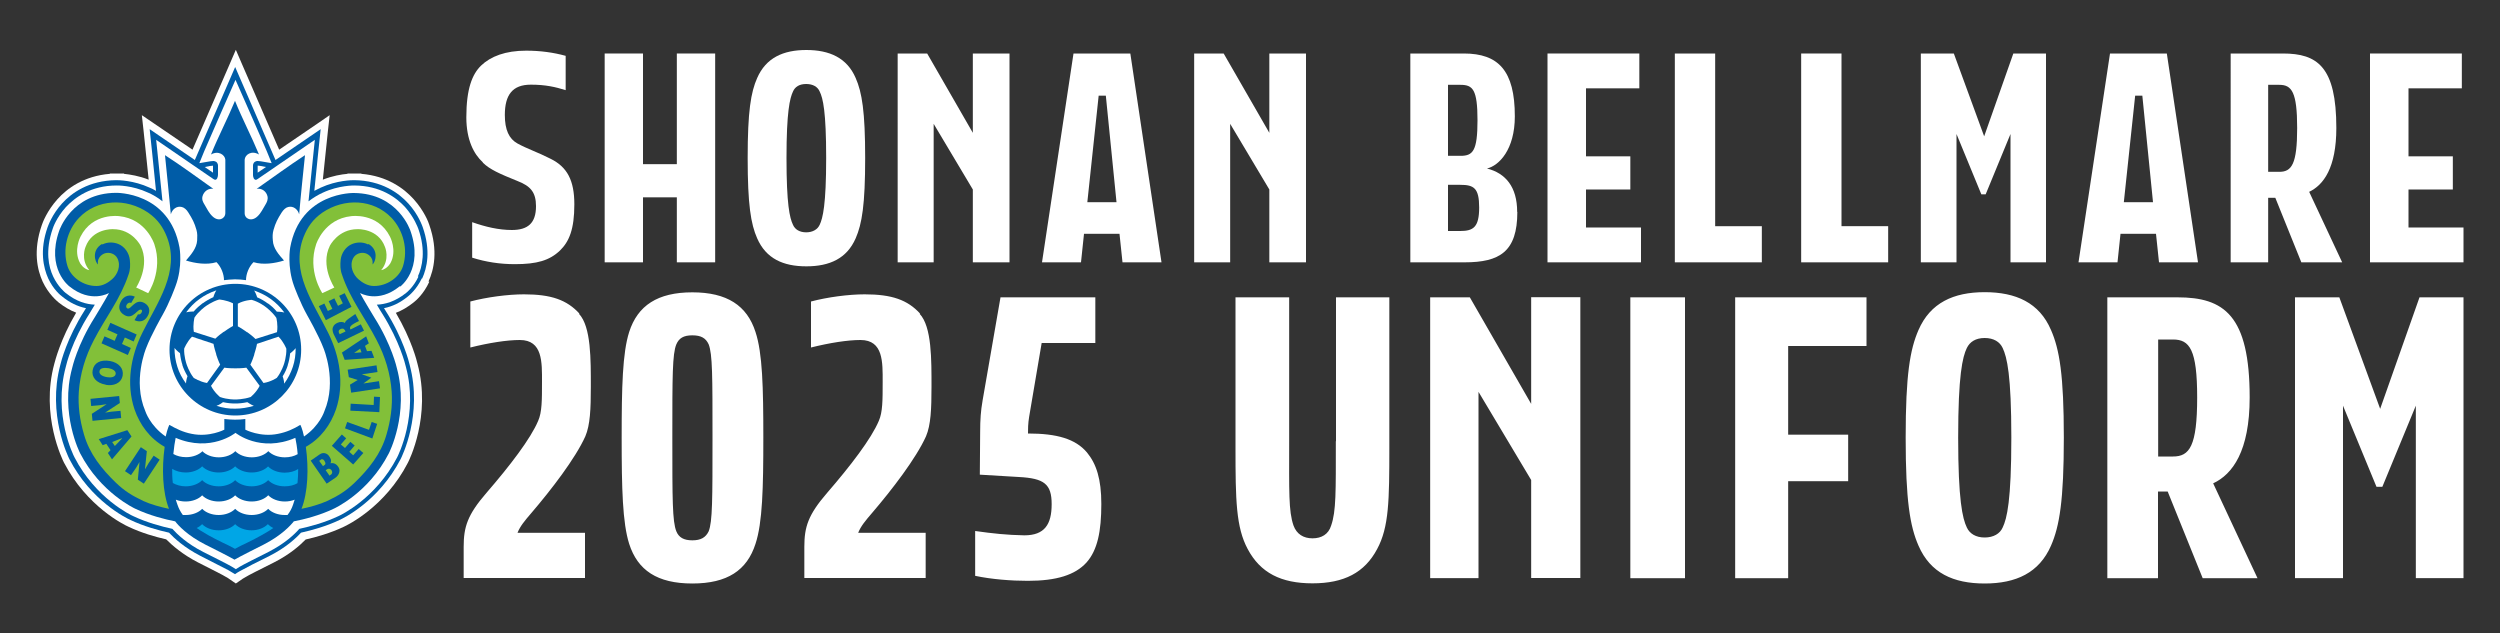
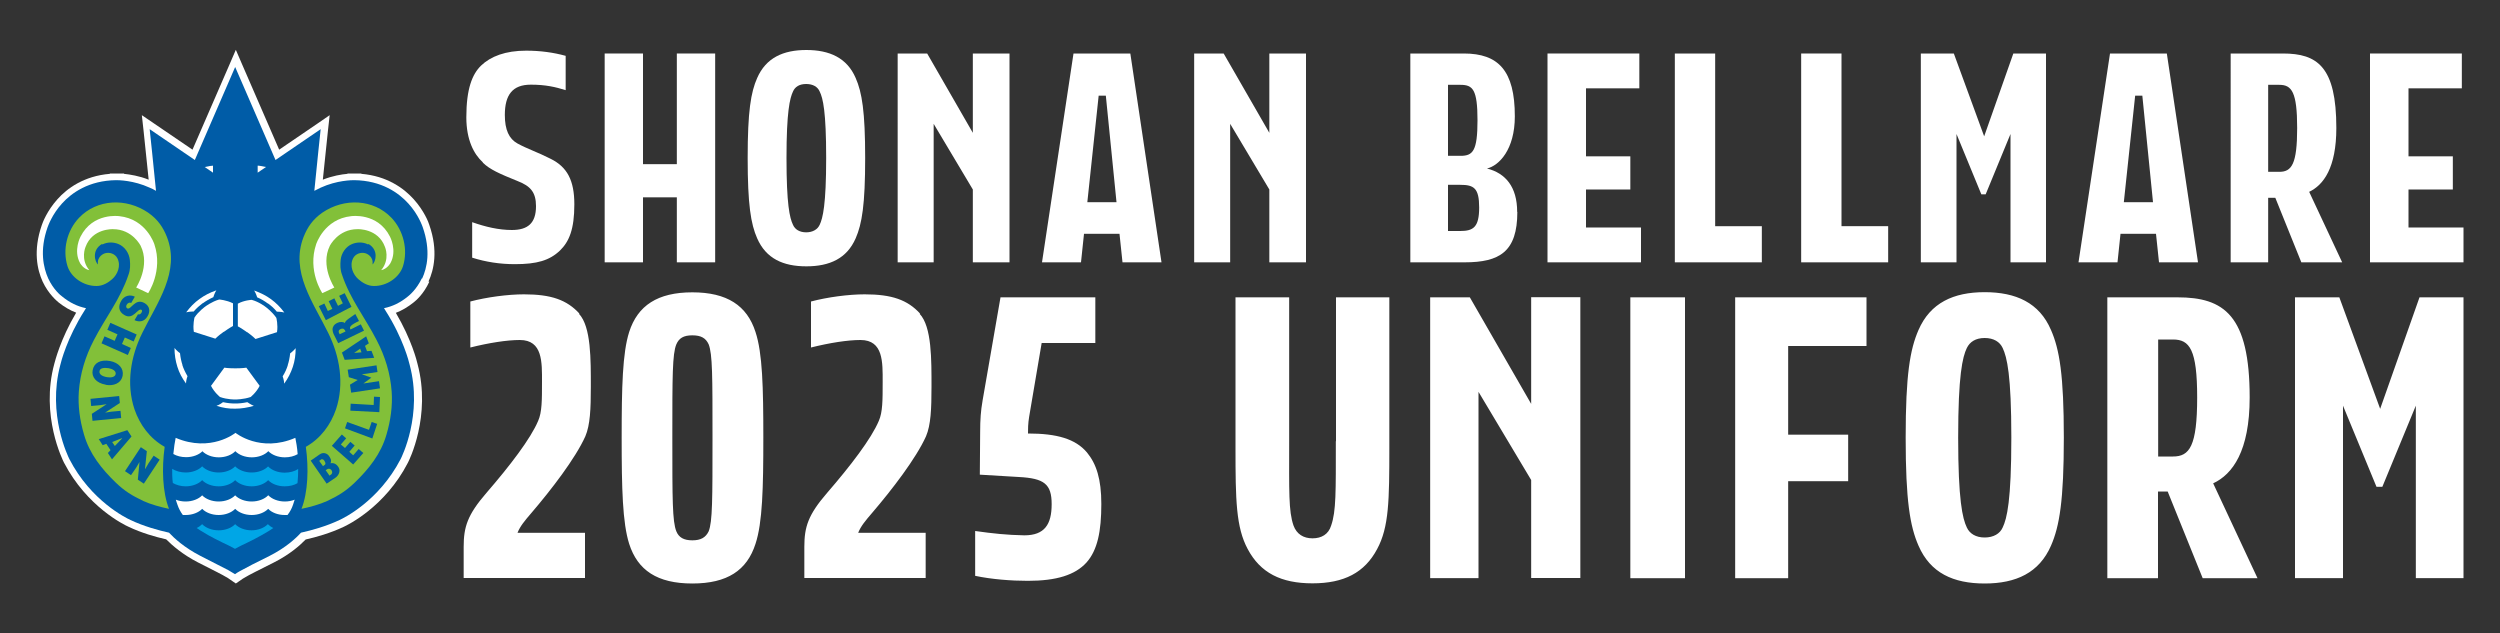
<svg xmlns="http://www.w3.org/2000/svg" id="_レイヤー_1" version="1.1" viewBox="0 0 150 38">
  <rect x="0" y="0" width="150" height="38" fill="#333333" stroke="none" />
  <defs>
    <style>
      .st0 {
        fill: #005ca7;
      }

      .st1 {
        fill: #00a6e6;
      }

      .st2 {
        fill: #82c039;
      }

      .st3 {
        fill: #fff;
      }

      .st4 {
        fill: #005c9e;
      }
    </style>
  </defs>
  <g>
    <g>
      <path class="st3" d="M25.71,16.89c.32-.69.59-1.84.05-3.39h0c-.04-.15-.31-.85-.94-1.55-.58-.64-1.58-1.39-3.14-1.52v-.02h-.83v.02c-.36.03-.9.12-1.48.35l.31-2.97.1-.9-.74.51-2.29,1.56c-.52-1.21-1.89-4.36-2.22-5.11l-.38-.88-.38.88c-.32.74-1.69,3.9-2.22,5.11l-2.29-1.56-.75-.51.1.9.31,2.97c-.58-.23-1.12-.31-1.48-.35v-.02h-.85v.02c-1.56.13-2.57.88-3.14,1.52-.63.7-.89,1.4-.94,1.55h0c-.54,1.55-.27,2.7.05,3.4.35.74.83,1.14.96,1.25.33.26.68.47,1.05.61-.95,1.6-1.27,2.92-1.31,3.06-.85,3.12.52,5.82.58,5.94,1.37,2.64,3.61,3.73,3.86,3.84.79.38,1.65.62,2.27.76.38.38.99.91,1.9,1.38.87.44,1.56.79,1.66.86.07.03.14.08.2.12l.42.29.42-.29c.06-.03.13-.08.19-.11.1-.07.79-.42,1.67-.86.93-.47,1.54-1,1.91-1.38.62-.14,1.48-.38,2.28-.76.24-.11,2.49-1.2,3.85-3.84.06-.11,1.42-2.8.58-5.94-.03-.14-.35-1.45-1.3-3.06.37-.14.72-.35,1.06-.62.13-.1.61-.5.95-1.25h-.02Z" />
      <g>
        <path class="st0" d="M12.59,9.96c.06,0,.15-.02.19-.02v.42l-.5-.34s.31-.06.31-.06ZM25.33,16.71c.29-.63.53-1.67.03-3.09h0c-.03-.07-.25-.74-.86-1.41-.57-.63-1.6-1.38-3.25-1.4h0c-.12,0-1.03,0-2.01.45-.13.06-.25.12-.38.19.11-1.16.38-3.7.38-3.7l-2.71,1.85c-.03-.08-2.42-5.58-2.42-5.58,0,0-2.39,5.5-2.42,5.58l-2.71-1.85s.27,2.54.38,3.7c-.12-.07-.25-.14-.38-.19-.98-.45-1.89-.45-2.01-.45h0c-1.65.02-2.68.77-3.25,1.4-.6.66-.83,1.34-.86,1.41h0c-.5,1.41-.25,2.45.03,3.08.31.67.75,1.03.84,1.09.45.37.93.6,1.43.7l-.08.13c-1.07,1.68-1.42,3.1-1.46,3.27-.8,2.99.49,5.54.54,5.65,1.3,2.52,3.41,3.54,3.67,3.66.8.38,1.68.62,2.31.76.31.33.91.89,1.88,1.39.72.37,1.55.79,1.68.86,0,0,.27.16.4.24h0c.13-.1.4-.24.4-.24.13-.08.96-.51,1.68-.86.98-.5,1.58-1.06,1.88-1.39.63-.14,1.51-.38,2.31-.76.24-.11,2.36-1.13,3.67-3.66.05-.1,1.34-2.65.54-5.65-.04-.17-.38-1.58-1.46-3.27l-.08-.13c.5-.1.98-.33,1.43-.7.09-.07.52-.42.84-1.09h-.03ZM15.96,10.02l-.5.34v-.42s.12,0,.19.02c0,0,.31.06.31.06Z" />
-         <path class="st3" d="M25.07,16.59c.27-.58.49-1.55.03-2.86-.02-.05-.24-.68-.79-1.3-.53-.58-1.49-1.29-3.05-1.3h0s-.93-.02-1.89.43c-.27.12-.57.3-.86.52.09-.91.38-3.69.38-3.69l-3.43,2.35c-.11.09-.17.03-.17.03-.12-.07-.11-.3-.11-.3v-.53c0-.17.11-.23.11-.23.09-.06.17-.05.17-.05.09,0,.26.03.26.03l.58.1-.29-.71c-.23-.56-1.88-4.29-1.88-4.29,0,0-1.65,3.74-1.88,4.29l-.29.71.58-.1s.17-.03.26-.03c0,0,.08,0,.17.05,0,0,.11.07.11.23v.53s0,.23-.11.3c0,0-.06.05-.17-.03l-3.43-2.35s.29,2.78.38,3.69c-.29-.23-.58-.4-.86-.52-.97-.45-1.85-.43-1.89-.43h0c-1.55,0-2.51.72-3.05,1.3-.56.62-.78,1.25-.79,1.3-.46,1.33-.24,2.29.03,2.86.29.61.68.93.75.99.65.52,1.25.68,1.75.7-.17.28-.31.51-.32.53-1.06,1.67-1.39,3.05-1.42,3.19-.78,2.88.46,5.33.52,5.44,1.27,2.47,3.39,3.47,3.53,3.53.8.38,1.69.62,2.34.76.28.31.86.88,1.86,1.39.58.29,1.55.78,1.71.88l.24.15h0l.24-.15c.16-.1,1.13-.59,1.71-.88,1-.51,1.58-1.07,1.86-1.39.65-.14,1.54-.38,2.34-.76.14-.06,2.25-1.06,3.53-3.53.05-.1,1.3-2.56.52-5.44-.03-.14-.37-1.52-1.42-3.19-.02-.03-.16-.25-.32-.53.49-.02,1.1-.18,1.75-.7.07-.05.46-.37.75-.99h-.02Z" />
        <g>
          <circle class="st0" cx="14.12" cy="20.98" r="3.95" />
          <g>
            <g>
              <path class="st3" d="M14.11,24.21c-.23,0-.45-.02-.73-.08,0,0-.2.16-.39.22.38.12.74.18,1.12.17.38,0,.73-.06,1.12-.17-.18-.07-.39-.22-.39-.22-.28.06-.51.08-.73.08h.02Z" />
              <path class="st3" d="M17.27,21.91c-.07.22-.16.43-.31.67,0,0,.09.24.09.44.24-.33.4-.65.52-1.01.12-.36.17-.72.17-1.12-.12.16-.33.31-.33.31-.03.28-.08.51-.15.72h0Z" />
              <path class="st3" d="M16.07,18.2c.18.13.36.28.54.5,0,0,.25,0,.45.05-.24-.32-.5-.58-.8-.8s-.63-.38-1.01-.52c.11.17.18.41.18.41.26.11.45.23.64.37h0Z" />
              <path class="st3" d="M12.16,18.2c.18-.13.38-.25.64-.37,0,0,.07-.24.18-.41-.38.13-.71.3-1.01.52-.31.22-.56.48-.8.8.19-.05.45-.05.45-.05.18-.21.36-.36.54-.5h0Z" />
              <path class="st3" d="M10.95,21.91c-.07-.22-.12-.44-.15-.72,0,0-.21-.15-.33-.31,0,.4.06.77.17,1.12.11.36.28.68.52,1.01,0-.2.09-.44.09-.44-.14-.24-.24-.45-.31-.67h0Z" />
            </g>
            <g>
              <path class="st3" d="M14.11,22.1c-.45,0-.65-.04-.65-.04l-.8,1.09c.2.4.54.67.54.67.44.16.92.15.92.15,0,0,.49,0,.92-.15,0,0,.34-.27.54-.67l-.8-1.09s-.21.04-.65.04Z" />
-               <path class="st3" d="M15.26,21.27c-.14.43-.24.61-.24.61l.79,1.1c.45-.07.8-.31.8-.31.29-.37.43-.83.43-.83,0,0,.16-.46.14-.92,0,0-.16-.41-.47-.72l-1.29.43s-.03.21-.17.64h0Z" />
              <path class="st3" d="M14.82,19.92c.36.26.51.42.51.42l1.29-.41c.07-.44-.04-.86-.04-.86-.26-.38-.65-.66-.65-.66,0,0-.38-.3-.83-.42,0,0-.44.02-.83.23v1.36s.2.1.56.36h0Z" />
              <path class="st3" d="M13.42,19.92c.36-.26.56-.36.56-.36v-1.36c-.39-.2-.83-.23-.83-.23-.45.13-.83.42-.83.42,0,0-.4.28-.65.66,0,0-.11.42-.04.86l1.29.41s.15-.16.51-.42h0Z" />
-               <path class="st3" d="M12.98,21.27c-.14-.43-.17-.64-.17-.64l-1.29-.43c-.31.31-.47.72-.47.72-.02.46.14.92.14.92,0,0,.14.46.43.83,0,0,.37.24.8.31l.79-1.1s-.1-.19-.24-.61h0Z" />
            </g>
          </g>
        </g>
        <path class="st0" d="M14.11,16.76c.22,0,.44.02.65.05,0-.37.17-.8.45-1.08.58.18,1.29.07,1.83-.1-.31-.35-.65-.73-.67-1.21-.02-.21-.02-.41.04-.62.12-.43.25-.67.49-1.05.11-.17.25-.3.39-.33.31-.08.58.14.66.44.1-1.19.23-2.37.35-3.55-.99.65-1.93,1.34-2.9,2.02.31-.05.58.15.65.45.04.19-.03.35-.13.51-.15.24-.26.5-.48.7-.35.33-.77.14-.76-.21v-3.2c.02-.29.4-.58.86-.31-.45-1.09-1-2.13-1.44-3.22-.45,1.09-1,2.13-1.44,3.22.45-.26.84.03.86.31v3.2c0,.35-.41.54-.76.21-.22-.2-.33-.45-.48-.7-.1-.16-.18-.31-.13-.51.08-.3.36-.5.65-.45-.96-.68-1.91-1.38-2.9-2.02.12,1.19.24,2.37.35,3.55.08-.3.35-.52.66-.44.14.03.29.16.39.33.24.38.37.62.49,1.05.06.21.05.41.04.62-.03.48-.37.86-.67,1.21.54.17,1.25.28,1.83.1.28.28.45.72.45,1.08.22-.03.44-.04.65-.05h-.02Z" />
        <g>
          <g>
            <path class="st0" d="M24.02,17.19s1.41-1.05.61-3.33c0,0-.72-2.26-3.4-2.28,0,0-3.21-.08-3.82,3.28,0,0-.2,1.13.24,2.32,0,0,.36.99.79,1.75,0,0,.68,1.19.97,1.96,0,0,.83,1.96.05,3.79,0,0-.27.86-1.22,1.51-.1-.49-.22-.7-.22-.7-.39.24-.82.44-1.34.54-1.06.22-1.96-.25-1.96-.25v-.64c-.21.03-.42.04-.63.04s-.43-.02-.63-.04v.64s-.9.47-1.96.25c-.52-.1-.94-.31-1.34-.54,0,0-.11.21-.22.7-.95-.66-1.22-1.52-1.22-1.52-.78-1.82.05-3.79.05-3.79.29-.77.97-1.96.97-1.96.44-.77.79-1.75.79-1.75.45-1.19.24-2.32.24-2.32-.61-3.36-3.82-3.28-3.82-3.28-2.67.02-3.4,2.28-3.4,2.28-.8,2.28.61,3.33.61,3.33,1.3,1.05,2.38.4,2.38.4-.24.45-.85,1.45-.85,1.45-1.06,1.67-1.36,3.05-1.36,3.05-.75,2.74.48,5.12.48,5.12,1.23,2.38,3.3,3.32,3.3,3.32.86.41,1.82.65,2.4.76.17.23.73.85,1.82,1.4,0,0,1.5.75,1.74.9.24-.15,1.74-.9,1.74-.9,1.08-.55,1.64-1.17,1.82-1.4.58-.11,1.55-.35,2.4-.76,0,0,2.08-.93,3.3-3.32,0,0,1.23-2.37.48-5.12,0,0-.3-1.38-1.36-3.05,0,0-.61-1-.85-1.45,0,0,1.09.65,2.38-.4h.02Z" />
            <g>
              <path class="st2" d="M22.09,14.67c-.33-.17-.69-.14-.96-.03-.38.15-.65.55-.69.95-.03.31-.03.6.08.89.49,1.47,1.38,2.57,2.08,3.93.51.98.82,2,.9,3.08.06.86-.06,1.73-.31,2.58-.33,1.16-1.06,2.07-1.91,2.89-.51.49-.97.78-1.65,1.1-.43.2-1.05.37-1.54.47.39-.99.44-2.43.26-3.72.89-.5,1.49-1.32,1.81-2.25.51-1.53.23-3.18-.47-4.59-.89-1.81-2.28-3.66-1.48-5.74.24-.61.56-1.07,1.13-1.47,1.32-.9,3.07-.82,4.15.31.72.76,1,1.91.69,2.9-.21.67-.96,1.2-1.75,1.19-.38,0-.72-.22-.93-.41-.31-.27-.55-.79-.31-1.26.14-.26.46-.38.75-.29,0,0,.49.15.41.67.18-.14.4-.86-.24-1.23l-.03.03Z" />
              <path class="st3" d="M19.34,17.59s-.91-1.34-.37-2.94c0,0,.48-1.51,2.1-1.68,0,0,1.59-.24,2.33,1.23,0,0,.44.82.03,1.58,0,0-.19.36-.56.43.55-.65.23-1.39.23-1.39-.41-1.13-1.65-1.07-1.65-1.07-1.17,0-1.66,1-1.66,1-.59,1.2.27,2.5.27,2.5l-.72.34h0Z" />
            </g>
            <g>
              <path class="st2" d="M6.14,14.67c.33-.17.69-.14.96-.03.38.15.65.55.69.95.03.31.03.6-.08.89-.49,1.47-1.38,2.57-2.08,3.93-.51.98-.82,2-.9,3.08-.06.86.06,1.73.31,2.58.33,1.16,1.06,2.07,1.91,2.89.51.49.97.78,1.65,1.1.43.2,1.05.37,1.54.47-.39-.99-.44-2.43-.26-3.72-.89-.5-1.49-1.32-1.81-2.25-.51-1.53-.23-3.18.47-4.59.89-1.81,2.28-3.66,1.48-5.74-.24-.61-.56-1.07-1.13-1.47-1.32-.9-3.07-.82-4.15.31-.72.76-1,1.91-.69,2.9.21.67.96,1.2,1.75,1.19.38,0,.72-.22.93-.41.31-.27.55-.79.31-1.26-.14-.26-.46-.38-.75-.29,0,0-.49.15-.41.67-.18-.14-.4-.86.24-1.23l.03.03Z" />
              <path class="st3" d="M8.89,17.59s.91-1.34.37-2.94c0,0-.48-1.51-2.1-1.68,0,0-1.59-.24-2.33,1.23,0,0-.44.82-.03,1.58,0,0,.19.36.56.43-.55-.65-.23-1.39-.23-1.39.41-1.13,1.65-1.07,1.65-1.07,1.17,0,1.66,1,1.66,1,.59,1.2-.27,2.5-.27,2.5l.72.34h0Z" />
            </g>
          </g>
          <g>
            <path class="st3" d="M16.09,29.72c-.21.22-.58.37-.99.37s-.78-.15-.99-.37c-.21.22-.58.37-.99.37s-.78-.15-.99-.37c-.21.22-.58.37-.99.37-.22,0-.42-.04-.59-.11.03.1.06.21.1.31.07.21.18.42.32.61.06,0,.11,0,.17,0,.41,0,.78-.15.99-.37.21.22.58.37.99.37s.78-.15.99-.37c.21.22.58.37.99.37s.78-.15.99-.37c.21.22.58.37.99.37.06,0,.11,0,.17,0,.15-.19.26-.4.33-.61.03-.1.07-.21.1-.31-.17.07-.38.11-.59.11-.41,0-.78-.15-.99-.37h0Z" />
            <path class="st1" d="M16.09,27.98c-.21.22-.58.37-.99.37s-.78-.15-.99-.37c-.21.22-.58.37-.99.37s-.78-.15-.99-.37c-.21.22-.58.37-.99.37-.31,0-.6-.09-.81-.22,0,.28,0,.56.04.85.21.12.48.2.77.2.41,0,.78-.15.99-.37.21.22.58.37.99.37s.78-.15.99-.37c.21.22.58.37.99.37s.78-.15.99-.37c.21.22.58.37.99.37.3,0,.57-.07.77-.19.03-.29.04-.58.04-.85-.21.14-.5.22-.81.22-.41,0-.78-.15-.99-.37h0Z" />
            <path class="st1" d="M15.1,31.82c-.41,0-.78-.15-.99-.37-.21.22-.58.37-.99.37s-.78-.15-.99-.37c-.09.09-.2.17-.33.23.08.05.16.1.24.16.62.39,1.18.65,1.68.89,0,0,.2.1.38.2.18-.1.38-.2.38-.2.51-.24,1.06-.51,1.68-.89.08-.05.16-.1.24-.16-.13-.06-.24-.14-.33-.23-.21.22-.58.37-.99.37Z" />
            <path class="st3" d="M12.14,27.07c.21.22.58.37.99.37s.78-.15.99-.37c.21.22.58.37.99.37s.78-.15.99-.37c.21.22.58.37.99.37.3,0,.56-.07.77-.19-.03-.4-.09-.74-.14-.98-2.11.91-3.59-.3-3.59-.3,0,0-1.48,1.2-3.59.3-.05.23-.1.57-.14.97.21.12.47.19.77.19.41,0,.78-.15.99-.37h0Z" />
          </g>
        </g>
      </g>
    </g>
    <g>
      <polygon class="st4" points="20.68 17.59 20.35 17.75 20.57 18.2 20.28 18.35 20.06 17.9 19.72 18.07 19.94 18.53 19.67 18.66 19.46 18.21 19.13 18.37 19.55 19.21 21.09 18.41 20.68 17.59" />
      <polygon class="st4" points="22.8 23.82 22.44 23.8 22.42 24.3 21.04 24.22 21.02 24.64 22.76 24.73 22.8 23.82" />
      <polygon class="st4" points="22.63 25.43 22.3 25.32 22.14 25.79 20.83 25.32 20.7 25.7 22.34 26.31 22.63 25.43" />
      <path class="st4" d="M20.51,21.16l1.46-.98.16.42-.23.15.12.32.27-.02.16.42-1.77.12-.17-.45h0ZM21.22,21.18l.47-.04-.08-.22-.38.27h0Z" />
      <path class="st4" d="M20.37,20.06l.36-.17-.03-.07s-.07-.09-.11-.1c-.09-.02-.22.04-.25.1-.02.03-.03.1,0,.15l.04.08h0ZM20.69,19.4c.02-.12.09-.17.23-.28.21-.15.4-.28.4-.28l.22.42s-.24.11-.4.22c-.11.08-.15.16-.14.2,0,.04.03.09.03.09l.62-.31.19.38-1.55.75-.27-.54s-.11-.23-.05-.4c.06-.17.17-.23.3-.29s.34-.06.43.03h0Z" />
      <polygon class="st4" points="21.8 27.18 21.52 26.94 21.19 27.32 20.96 27.11 21.28 26.73 21.02 26.51 20.7 26.88 20.45 26.67 20.77 26.3 20.51 26.07 19.91 26.75 21.19 27.87 21.8 27.18" />
      <path class="st4" d="M18.64,27.64l.53-.37c.26-.19.5-.02.56.08.1.14.18.26.1.45,0,0,.26-.09.46.2.24.35-.13.64-.13.64l-.56.38-.97-1.4h0ZM19.25,27.59l-.1.06.23.32.12-.09c.04-.05.04-.11-.04-.24-.06-.09-.13-.1-.22-.07h0ZM19.64,28.15l-.1.06.23.33.12-.09c.04-.06.07-.12,0-.24-.06-.09-.17-.1-.24-.07Z" />
      <polygon class="st4" points="21 23.08 21.46 22.8 20.93 22.63 20.86 22.18 22.59 21.92 22.65 22.32 21.71 22.46 22.28 22.66 21.8 23.01 22.74 22.87 22.8 23.3 21.07 23.56 21 23.08" />
    </g>
    <g>
      <path class="st4" d="M8.27,18.85c.05.03.1.02.13,0s.06-.04.09-.09c.05-.09.04-.14,0-.17-.23-.13-.49.64-1.03.31-.35-.2-.38-.53-.18-.86.18-.31.53-.38.81-.24l-.22.38c-.06-.03-.11-.03-.16,0-.04.02-.08.05-.1.09-.06.1-.05.18.02.23.23.13.47-.65,1.05-.31.31.18.35.5.17.79-.19.33-.5.36-.78.23l.22-.37h0Z" />
      <path class="st4" d="M6.62,19.37l1.58.7-.18.42-.53-.24-.17.39.53.24-.18.42-1.58-.7.18-.42.61.27.17-.39-.61-.27.18-.42Z" />
      <path class="st4" d="M6.34,23.08c-.58-.1-.86-.47-.78-.87.08-.43.45-.65,1.04-.55.53.1.83.45.76.87-.09.49-.57.64-1.01.56h0ZM6.5,22.09c-.22-.03-.5-.03-.53.18-.03.19.16.31.45.36.24.04.49,0,.52-.19.03-.2-.21-.31-.43-.35Z" />
      <path class="st4" d="M6.29,24.76l.39-.06.55-.05.04.43-1.72.17-.04-.42.89-.58-.39.06-.54.05-.04-.43,1.72-.17.04.42-.89.58h0Z" />
      <path class="st4" d="M5.92,26.35l1.72-.54.25.38-1.17,1.37-.25-.38.16-.17-.25-.38-.22.08-.24-.37h0ZM7.32,26.29l-.59.23.16.24.44-.46Z" />
      <path class="st4" d="M8.71,28.14l.2-.34.31-.46.36.24-.95,1.44-.36-.24.1-1.06-.2.34-.31.45-.36-.24.95-1.44.36.24-.11,1.06h0Z" />
    </g>
  </g>
  <g>
    <path class="st3" d="M34.74,18.83c.73.77.71,2.76.71,4.38,0,1.33-.04,2.29-.33,2.97-.6,1.33-2.04,3.2-3.23,4.59-.42.49-.68.8-.84,1.2h4.05v2.71h-7.28v-1.87c0-1.2.23-1.92,1.36-3.23,1.42-1.64,2.66-3.26,3.11-4.33.23-.52.23-1.24.23-2.34,0-1.16.05-2.51-1.33-2.51-.77,0-1.85.17-2.97.45v-2.76c.98-.26,2.25-.43,3.22-.43,1.63,0,2.57.33,3.33,1.16h-.01ZM45.33,19.92c.42,1.27.47,3.32.47,6.34s-.05,5.1-.47,6.37c-.51,1.59-1.69,2.38-3.79,2.38s-3.28-.79-3.79-2.38c-.4-1.27-.45-3.33-.45-6.37s.05-5.08.45-6.34c.51-1.59,1.71-2.38,3.79-2.38s3.28.79,3.79,2.38ZM42.52,31.88c.23-.58.23-1.91.23-5.62s0-5.01-.23-5.6c-.17-.37-.45-.54-.98-.54s-.8.17-.96.54c-.24.58-.24,1.91-.24,5.6s0,5.03.24,5.62c.15.37.45.54.96.54s.8-.17.98-.54ZM55.18,18.83c.73.77.71,2.76.71,4.38,0,1.33-.04,2.29-.33,2.97-.6,1.33-2.04,3.2-3.23,4.59-.42.49-.68.8-.84,1.2h4.05v2.71h-7.28v-1.87c0-1.2.23-1.92,1.36-3.23,1.42-1.64,2.66-3.26,3.11-4.33.23-.52.23-1.24.23-2.34,0-1.16.05-2.51-1.33-2.51-.77,0-1.85.17-2.97.45v-2.76c.98-.26,2.25-.43,3.22-.43,1.63,0,2.57.33,3.33,1.16h-.01ZM58.95,24.06l1.08-6.22h5.69v2.74h-3.22l-.75,4.42c-.07.42-.07.75-.07,1.01,1.73,0,2.85.32,3.54,1.14.56.68.86,1.59.86,3.09,0,1.64-.23,2.77-.89,3.51-.68.75-1.8,1.1-3.52,1.1-.98,0-2.17-.09-3.16-.3v-2.69c1.07.15,1.89.24,2.95.26,1.22,0,1.64-.66,1.64-1.87s-.45-1.55-1.97-1.63l-2.34-.14.02-2.58c0-.71.04-1.27.14-1.83ZM80.16,26.47v-8.63h3.2v9.04c0,3.13-.02,4.75-.73,6.06-.75,1.42-1.99,2.06-3.88,2.06s-3.13-.63-3.89-2.06c-.7-1.31-.73-2.94-.73-6.06v-9.04h3.22v8.63c0,3.04-.04,4.19.26,5.06.19.52.6.77,1.14.77s.96-.24,1.12-.77c.3-.86.28-2.02.28-5.06h-.01ZM91.87,24.24v-6.41h2.95v16.85h-2.95v-5.88l-3.16-5.29v11.18h-2.9v-16.85h2.38l3.69,6.41h-.01ZM97.82,34.69v-16.85h3.28v16.85h-3.28ZM111.99,17.84v2.92h-4.7v5.32h3.6v2.79h-3.6v5.82h-3.18v-16.85s7.88,0,7.88,0ZM123.06,19.8c.51,1.16.77,2.71.77,6.46s-.26,5.32-.77,6.48c-.71,1.63-2.1,2.27-3.98,2.27s-3.26-.63-3.97-2.27c-.51-1.16-.77-2.71-.77-6.48s.26-5.29.77-6.46c.71-1.63,2.1-2.27,3.97-2.27s3.28.63,3.98,2.27ZM120.16,31.65c.26-.54.52-1.63.52-5.39s-.26-4.83-.52-5.38c-.17-.37-.54-.6-1.08-.6s-.89.23-1.07.6c-.26.54-.52,1.63-.52,5.38s.26,4.85.52,5.39c.17.37.54.6,1.07.6s.92-.23,1.08-.6ZM135.46,34.69h-3.3l-2.1-5.2h-.58v5.2h-3.04v-16.85h4.21c2.79,0,4.33,1.07,4.33,6.01,0,3.22-1.03,4.61-2.19,5.15l2.66,5.69h.01ZM131.83,23.85c0-2.88-.45-3.48-1.45-3.48h-.89v7.02h.89c.99,0,1.45-.61,1.45-3.54ZM142.81,24.53l2.36-6.69h2.64v16.85h-2.86v-10.35l-2.01,4.87h-.35l-2.01-4.87v10.35h-2.88v-16.85h2.66l2.45,6.69h-.01Z" />
    <g>
      <path class="st3" d="M28.97,9.74c-.54-.49-.99-1.35-.99-2.7,0-1.73.36-2.59.88-3.1.58-.56,1.47-.9,2.71-.9.86,0,1.64.11,2.37.31v2.06c-.61-.19-1.2-.33-2.09-.33-1.1,0-1.56.61-1.56,1.82,0,.89.25,1.43.76,1.71.58.32,1.23.53,1.99.92.99.49,1.42,1.29,1.42,2.73,0,1.5-.31,2.23-.86,2.77-.63.6-1.38.82-2.71.82-.89,0-1.74-.13-2.56-.39v-2.13c.79.28,1.59.47,2.38.47.95,0,1.45-.4,1.45-1.43,0-.85-.35-1.21-1.09-1.5-1.11-.45-1.68-.7-2.1-1.11Z" />
      <path class="st3" d="M40.61,3.21h2.3v12.53h-2.3v-3.9h-2.03v3.9h-2.3V3.21h2.3v6.64h2.03V3.21Z" />
      <path class="st3" d="M51.91,9.48c0,2.8-.19,3.95-.57,4.82-.53,1.21-1.56,1.68-2.96,1.68s-2.42-.47-2.95-1.68c-.38-.86-.57-2.02-.57-4.82s.19-3.94.57-4.8c.53-1.21,1.56-1.68,2.95-1.68s2.44.47,2.96,1.68c.38.86.57,2.02.57,4.8ZM49.57,9.48c0-2.78-.19-3.59-.39-3.99-.12-.28-.4-.45-.81-.45s-.67.17-.79.45c-.19.4-.39,1.21-.39,3.99s.19,3.6.39,4.01c.12.28.4.45.79.45s.68-.17.81-.45c.19-.4.39-1.21.39-4.01Z" />
      <path class="st3" d="M58.37,3.21h2.2v12.53h-2.2v-4.37l-2.35-3.94v8.31h-2.16V3.21h1.77l2.74,4.76V3.21Z" />
      <path class="st3" d="M67.35,15.74l-.18-1.71h-2.13l-.18,1.71h-2.34l1.89-12.53h3.41l1.87,12.53h-2.34ZM65.24,12.13h1.75l-.64-6.39h-.43l-.68,6.39Z" />
      <path class="st3" d="M76.16,3.21h2.2v12.53h-2.2v-4.37l-2.35-3.94v8.31h-2.16V3.21h1.77l2.74,4.76V3.21Z" />
      <path class="st3" d="M91.04,12.72c0,2.38-1.06,3.02-3.16,3.02h-3.26V3.21h3.21c2.07,0,3.06,1.02,3.06,3.77,0,2-.95,2.96-1.67,3.13,1.11.28,1.81,1.1,1.81,2.6ZM86.88,5.09v4.26h.75c.74,0,1.02-.28,1.02-2.13s-.28-2.13-1.02-2.13h-.75ZM87.62,13.86c.79,0,1.13-.24,1.13-1.41s-.32-1.36-1.13-1.36h-.74v2.77h.74Z" />
      <path class="st3" d="M95.16,13.65h3.3v2.09h-5.61V3.21h5.51v2.09h-3.2v4.08h2.66v1.99h-2.66v2.28Z" />
      <path class="st3" d="M102.91,13.57h2.8v2.17h-5.22V3.21h2.42v10.35Z" />
      <path class="st3" d="M110.49,13.57h2.8v2.17h-5.22V3.21h2.42v10.35Z" />
      <path class="st3" d="M120.8,3.21h1.96v12.53h-2.13v-7.7l-1.49,3.62h-.26l-1.49-3.62v7.7h-2.14V3.21h1.98l1.82,4.97,1.75-4.97Z" />
      <path class="st3" d="M129.54,15.74l-.18-1.71h-2.13l-.18,1.71h-2.34l1.89-12.53h3.41l1.87,12.53h-2.34ZM127.43,12.13h1.75l-.64-6.39h-.43l-.68,6.39Z" />
      <path class="st3" d="M138.08,15.74l-1.56-3.87h-.43v3.87h-2.25V3.21h3.13c2.07,0,3.21.79,3.21,4.47,0,2.39-.77,3.42-1.63,3.83l1.98,4.23h-2.45ZM136.76,5.09h-.67v5.22h.67c.74,0,1.07-.46,1.07-2.63s-.33-2.59-1.07-2.59Z" />
      <path class="st3" d="M144.51,13.65h3.3v2.09h-5.61V3.21h5.51v2.09h-3.2v4.08h2.66v1.99h-2.66v2.28Z" />
    </g>
  </g>
</svg>